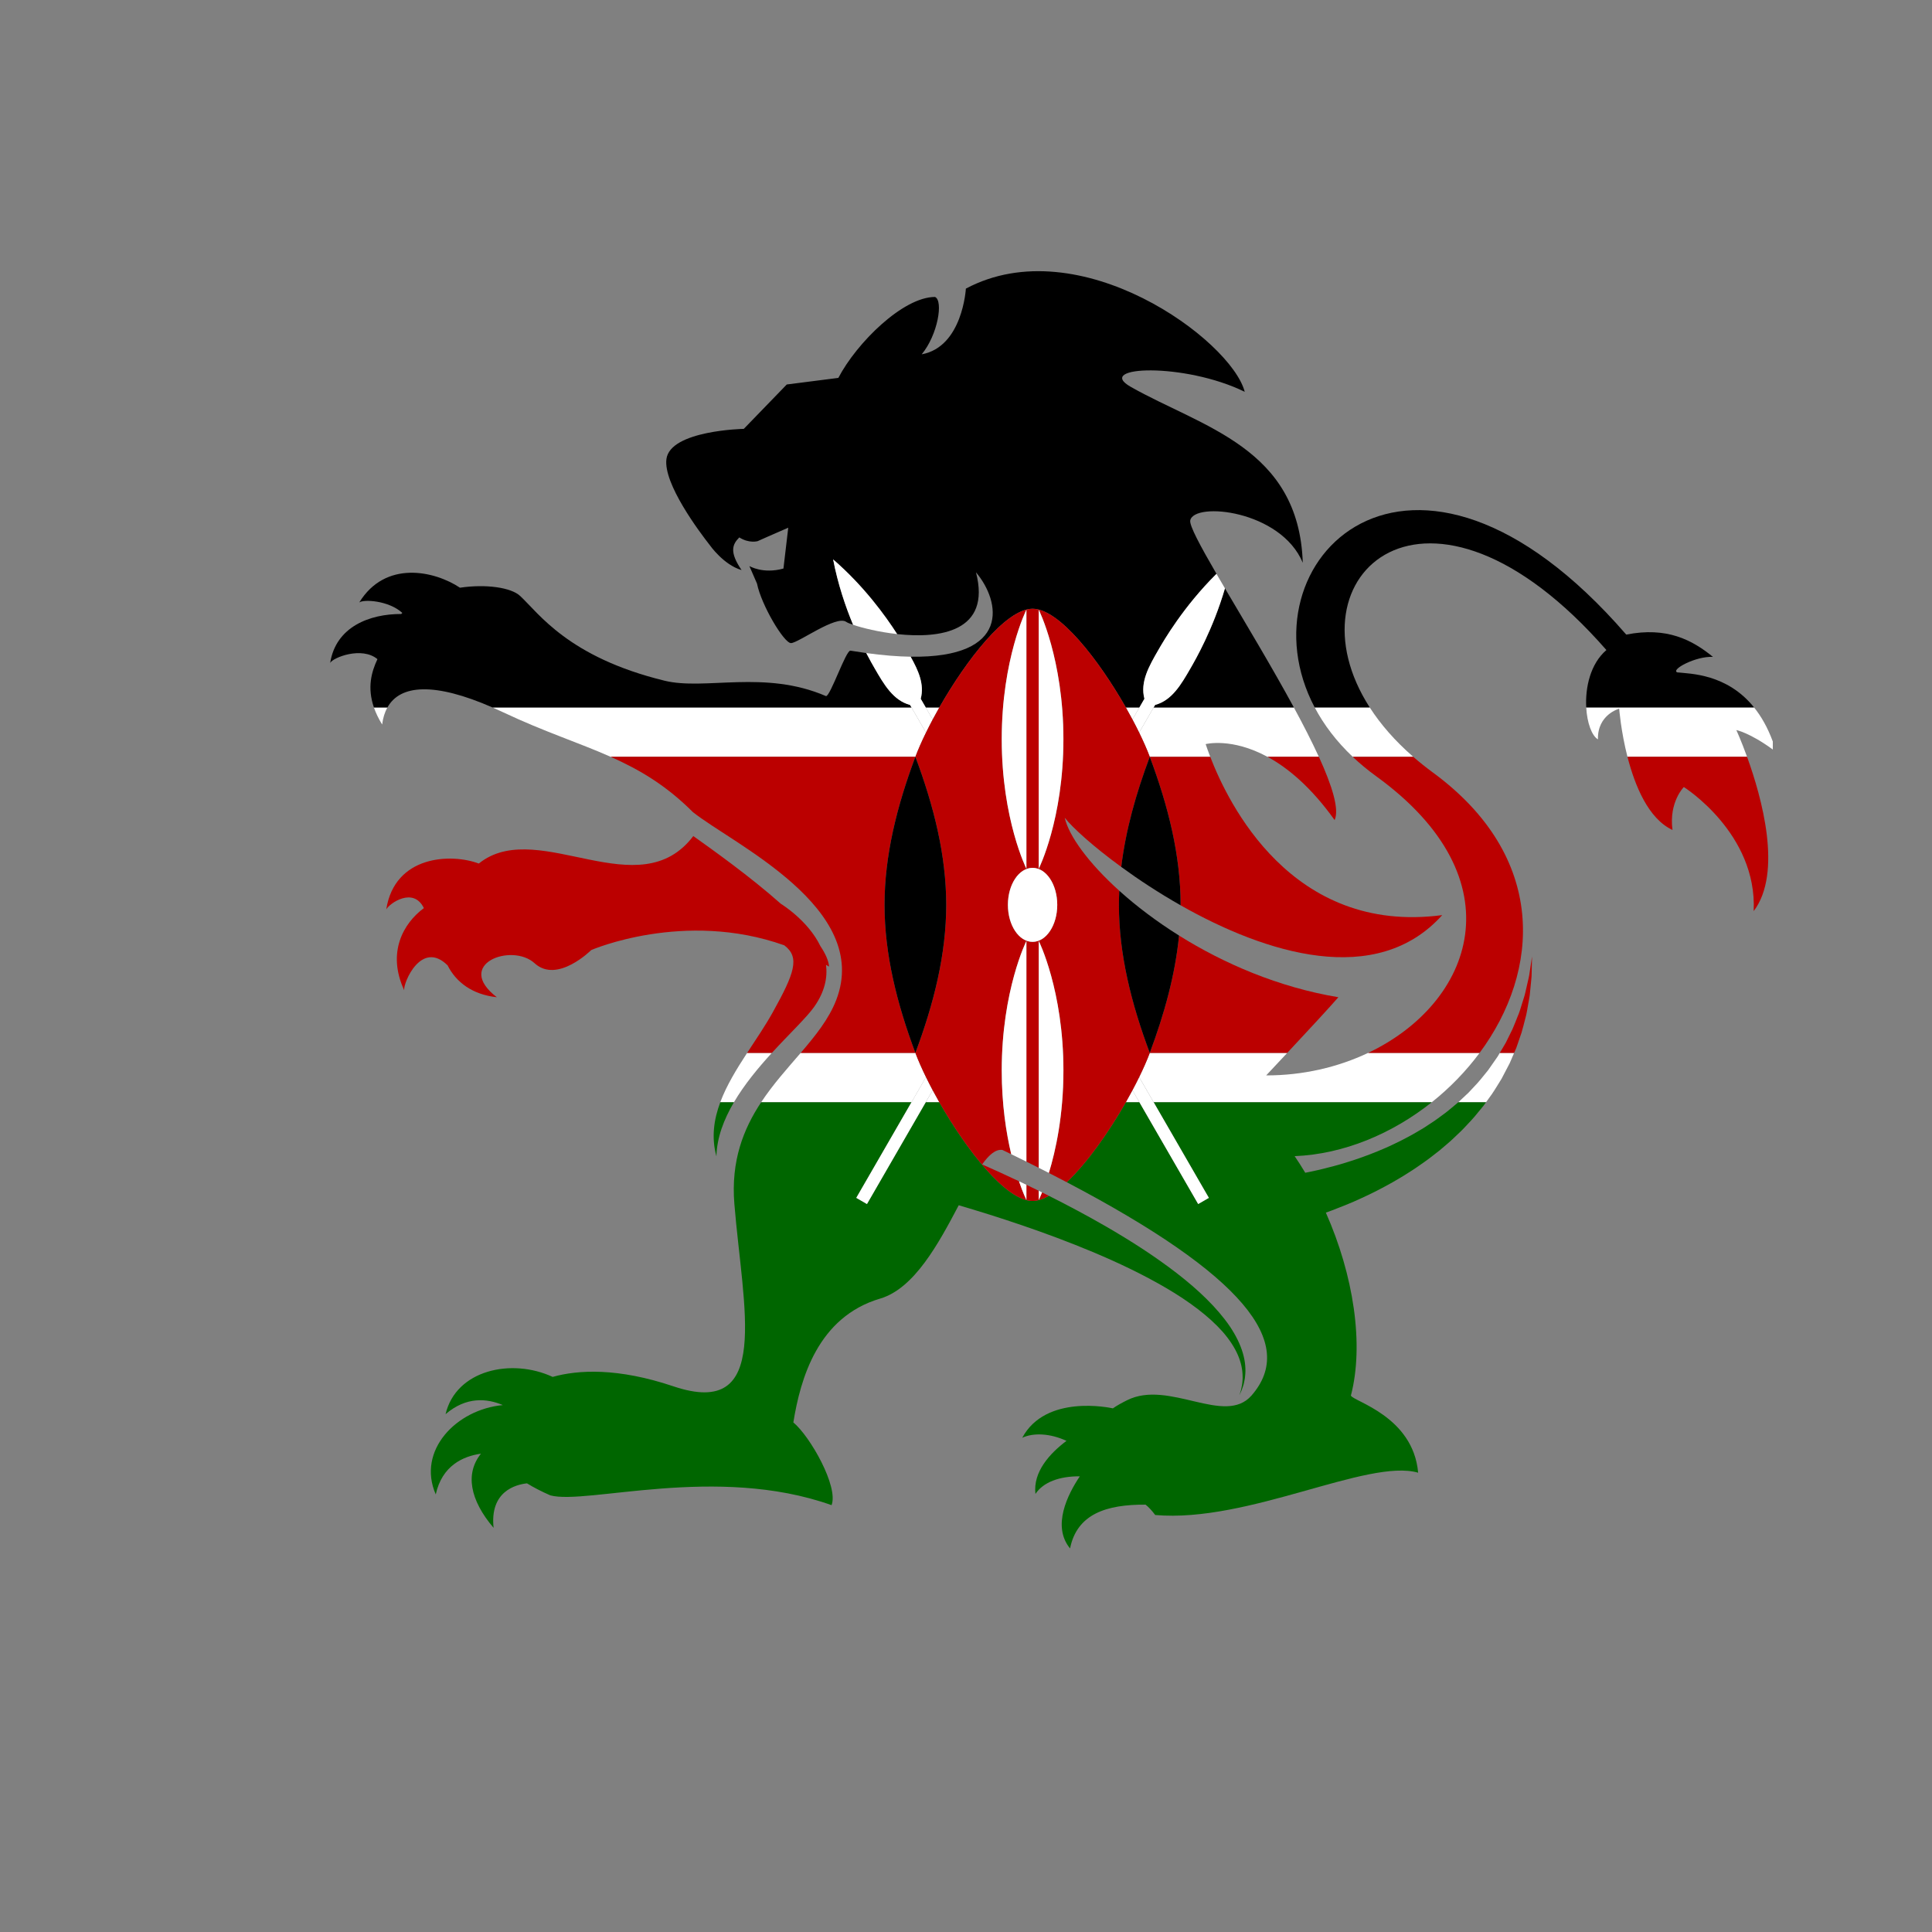
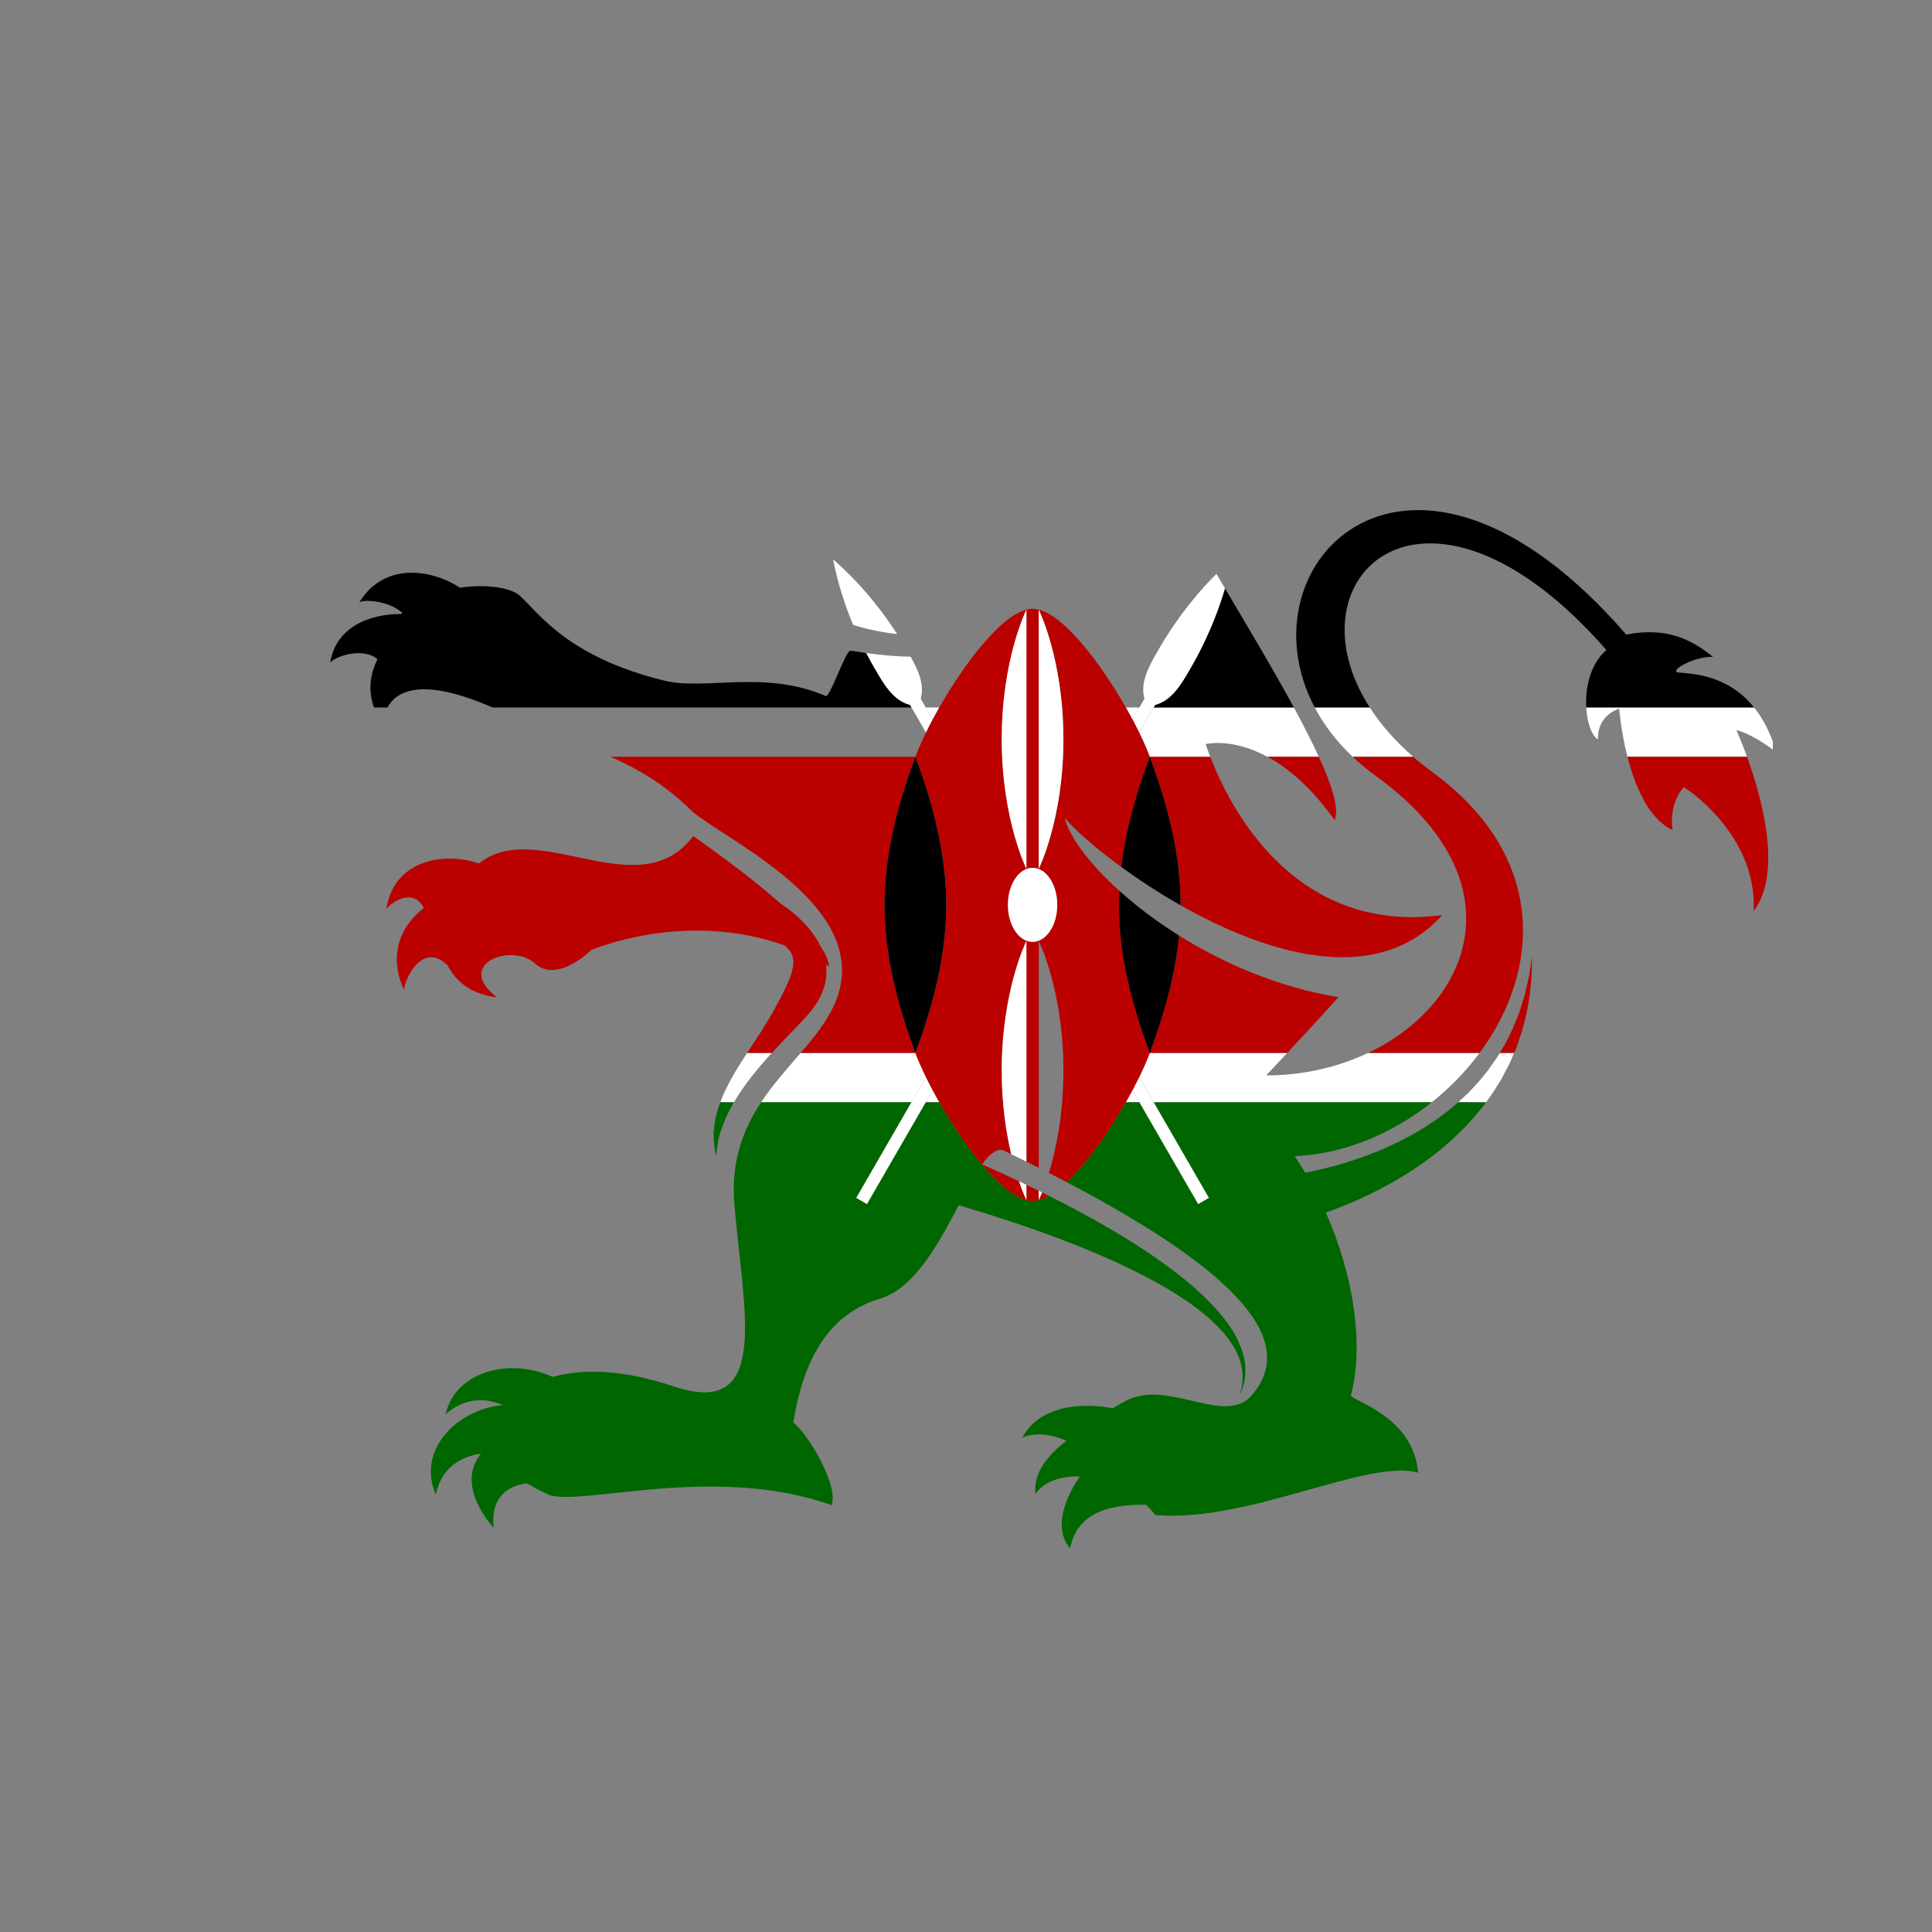
<svg xmlns="http://www.w3.org/2000/svg" version="1.1" viewBox="0 0 800 800" xml:space="preserve">
  <rect x="0" y="0" width="800" height="800" fill="#808080" stroke="none" />
  <defs>
    <clipPath id="a">
      <path d="m0 600h600v-600h-600z" />
    </clipPath>
  </defs>
  <g transform="matrix(1.333 0 0 -1.333 0 800)">
    <g clip-path="url(#a)">
      <path d="m550.7 367.32v2.49c-1.611 4.377-3.613 7.835-5.816 10.578h-52.143c0.267-4.767 1.708-8.76 3.636-9.914-0.182 7.729 6.602 9.533 6.602 9.533s0.523-6.936 2.572-14.949h37.147c-1.828 5.045-3.322 8.308-3.322 8.308s4.083-0.77 11.324-6.046" fill="#fff" />
      <path d="m420.2 365.06h18.803c-5.716 4.971-10.18 10.151-13.514 15.33h-17.095c2.816-5.326 6.715-10.514 11.806-15.33" fill="#fff" />
      <path d="m393.32 266.09c1.982 2.11 4.238 4.515 6.549 6.99h-42.702c-0.836-2.23-1.958-4.788-3.298-7.525l4.506-7.805h86.384c5.609 4.465 10.644 9.646 14.858 15.33h-34.634c-9.366-4.443-20.239-7.004-31.663-6.99" fill="#fff" />
      <path d="m223.74 257.75h4.242c3.267 5.555 7.591 10.75 11.781 15.33h-7.676c-3.265-5.005-6.389-10.085-8.347-15.33" fill="#fff" />
-       <path d="m287.65 372.58-4.507 7.805h-130.15c1.121-0.491 2.262-1.003 3.441-1.561 12.688-5.997 23.398-9.376 33.255-13.769h94.66c0.836 2.23 1.959 4.787 3.299 7.525" fill="#fff" />
      <path d="m287.65 265.55c-1.34 2.738-2.463 5.295-3.299 7.526h-35.627c-4.114-4.79-8.563-9.701-12.286-15.33h46.706z" fill="#fff" />
-       <path d="m118.71 375.09c0.254 2.031 0.8 3.8 1.631 5.296h-4.193c0.578-1.669 1.41-3.432 2.562-5.296" fill="#fff" />
      <path d="m349.72 257.75h4.221l-2.159 3.74c-0.654-1.229-1.345-2.48-2.062-3.74" fill="#fff" />
      <path d="m289.72 376.65c0.655 1.23 1.344 2.48 2.063 3.741h-4.222z" fill="#fff" />
      <path d="m349.72 380.39c0.717-1.261 1.407-2.511 2.062-3.741l2.159 3.741z" fill="#fff" />
      <path d="m291.79 257.75c-0.719 1.26-1.408 2.511-2.063 3.74l-2.159-3.74z" fill="#fff" />
      <path d="m461.68 257.84c0.572 0.793 1.138 1.58 1.703 2.363 1.096 1.588 2.049 3.248 3.043 4.82 0.88 1.652 1.739 3.275 2.547 4.869 0.465 1.08 0.921 2.141 1.372 3.19h-4.451c-0.222-0.374-0.44-0.744-0.664-1.124-0.961-1.374-1.941-2.78-2.939-4.212-1.117-1.341-2.176-2.748-3.367-4.076-0.611-0.65-1.221-1.307-1.836-1.964l-0.923-0.987-0.993-0.932c-0.662-0.618-1.325-1.241-1.988-1.866-0.063-0.059-0.131-0.111-0.195-0.169h8.627z" fill="#fff" />
      <path d="m353.86 372.58c1.34-2.738 2.462-5.295 3.298-7.525h18.787c-0.69 1.794-1.157 3.162-1.421 3.949 0 0 8.029 2.107 19.197-3.949h15.961c-2.157 4.716-4.827 9.923-7.759 15.33h-43.557z" fill="#fff" />
-       <path d="m286.01 383.09 1.559-2.699h4.222c8.359 14.661 20.663 30.659 28.968 30.659 8.306 0 20.609-15.998 28.969-30.659h4.221l1.559 2.699c-1.403 5.236 1.472 10.214 4.346 15.192 1.671 2.895 7.712 13.356 18.033 23.613-5.063 8.713-8.464 15.045-8.153 16.597 1.174 5.866 28.142 3.201 34.952-13.154-1.169 35.771-31.32 42.095-53.432 54.641-11.507 6.526 16.714 7.621 35.403-1.538-4.176 16.052-51.366 50.821-86.623 32.054 0 0-1.003-18.093-13.715-20.407 4.984 6.018 6.776 16.644 4.136 17.818-9.961 0-24.364-14.292-30.034-25.143l-16.022-2.048-13.348-13.786s-22.86-0.445-24.035-9.377c-1.004-7.654 10.251-22.639 13.496-26.771 0 0 4.252-6.098 9.847-7.713-3.81 5.574-2.905 7.945-0.707 10.141 3.094-1.95 5.708-1.158 5.708-1.158s5.427 2.434 9.498 4.175l-1.491-12.683c-6.378-1.785-10.585 0.775-10.585 0.775l2.374-5.466c1.318-6.596 8.354-18.472 10.556-18.472 2.198 0 14.069 8.795 17.148 6.597 0.313-0.224 1.065-0.547 2.145-0.915-2.334 5.607-4.706 12.557-6.201 20.318 9.546-8.27 16.191-17.455 19.885-23.198 13.282-1.463 29.285 0.721 24.488 19.181 7.662-9.04 11.015-26.697-20.299-26.209 2.391-4.273 4.335-8.574 3.132-13.064" />
      <path d="m358.82 381.17-0.452-0.783h43.557c-6.794 12.52-14.983 26.083-21.407 36.995-3.736-12.762-9.147-22.138-10.714-24.852-2.874-4.978-5.748-9.957-10.984-11.36" />
      <path d="m521 391.29c-2.054 0.88 5.828 5.094 11.105 4.804-6.443 5.275-14.324 9.423-26.934 6.928-66.936 77.207-120.57 22.378-96.775-22.63h17.095c-26.298 40.857 17.818 81.557 73.517 17.833-5.008-4.292-6.609-11.702-6.266-17.833h52.143c-8.451 10.513-19.894 10.453-23.885 10.898" />
      <path d="m282.69 381.17c-5.234 1.403-8.109 6.382-10.983 11.36-0.517 0.896-1.456 2.525-2.614 4.755-1.58 0.217-3.215 0.464-4.914 0.746-1.369 0.23-6.218-14.109-7.577-14.124-19.103 8.258-37.541 1.712-50.134 4.782-29.967 7.307-39.071 20.931-44.901 26.342-2.798 2.606-10.541 3.763-18.686 2.554-7.952 5.286-23.187 8.619-31.286-4.589 1.249 1.05 9.153 0.649 13.378-3.241-0.116-0.11-0.221-0.226-0.335-0.336-9.693 0.037-20.307-3.892-22.073-15.199 0.865 1.679 9.811 5.214 14.682 1.179-1.848-3.942-3.233-8.829-1.092-15.012h4.193c3.96 7.124 14.559 7.904 32.646 0h130.15z" />
      <path d="m222.55 240.94c0.123 5.783 2.29 11.462 5.436 16.81h-4.242c-2.013-5.396-2.793-10.965-1.194-16.81" fill="#060" />
      <path d="m291.79 257.75h-4.222l-18.254-31.617-3.319 1.916 17.148 29.701h-46.706c-5.492-8.302-9.404-18.167-8.321-31.52 2.639-32.544 11.744-67.057-18.909-56.729-17.287 5.82-29.606 5.157-37.529 2.931-12.812 5.939-30.04 2.155-33.274-11.583 6.471 5.586 12.952 4.89 17.789 2.828-14.446-1.338-26.774-14.122-20.833-27.752 1.968 8.954 8.475 11.867 14.043 12.656-4.911-6.098-3.517-14.309 3.926-23.04-1.229 11.32 6.835 13.44 10.375 13.829 2.077-1.281 4.484-2.529 7.243-3.733 11.215-3.041 51.597 9.677 87.37-3.041 2.199 5.718-6.596 21.297-11.874 25.697 2.198 13.632 7.623 32.758 26.973 38.472 10.641 3.143 18.183 17.196 24.4 28.987 12.059-3.54 27.082-8.42 41.603-14.503 8.053-3.377 15.932-7.144 22.947-11.271 7.013-4.118 13.136-8.684 17.414-13.499 2.113-2.413 3.737-4.891 4.762-7.283 1.035-2.384 1.444-4.67 1.457-6.562 0.031-0.475 0.011-0.925-0.036-1.345-0.042-0.422-0.054-0.824-0.114-1.19-0.153-0.726-0.236-1.362-0.386-1.857-0.304-0.991-0.464-1.52-0.464-1.52s0.227 0.507 0.652 1.458c0.217 0.478 0.381 1.103 0.63 1.827 0.113 0.365 0.172 0.773 0.271 1.202 0.104 0.43 0.182 0.892 0.216 1.387 0.236 1.967 0.118 4.451-0.671 7.15-0.773 2.7-2.179 5.584-4.104 8.44-3.897 5.694-9.724 11.285-16.441 16.467-6.726 5.201-14.343 10.1-22.15 14.603-5.838 3.362-11.776 6.517-17.572 9.429-1.797-1.022-3.506-1.594-5.072-1.594-8.305 0-20.609 15.998-28.968 30.659" fill="#060" />
      <path d="m375.52 228.05-3.319-1.916-18.255 31.617h-4.221c-5.228-9.168-11.996-18.855-18.367-24.83 54.872-28.805 71.658-49.918 57.425-66.254-8.32-9.558-25.656 5.032-38.669-1.476-1.59-0.794-3.083-1.604-4.415-2.528-0.841 0.187-20.844 4.488-28.155-9.14 3.505 1.637 8.695 1.374 13.745-0.955-5.212-3.921-10.443-9.641-9.644-16.492 2.376 3.628 7.435 5.54 13.782 5.47-3.804-5.669-8.712-15.486-3.03-22.4 2.152 10.747 11.362 13.682 23.463 13.605 0.95-0.767 1.936-1.804 2.986-3.215 28.819-2.549 66.069 17.648 81.681 13.14-1.54 17.59-20.306 22.209-20.889 23.967 4.132 15.837 0.85 37.357-7.78 56.822 0.649 0.233 1.31 0.47 1.983 0.721 2.831 1.086 5.882 2.28 9.024 3.751 3.156 1.425 6.414 3.091 9.703 4.946 1.636 0.952 3.301 1.898 4.93 2.972 1.655 1.017 3.271 2.15 4.891 3.294 1.63 1.124 3.18 2.408 4.77 3.619 1.515 1.328 3.1 2.56 4.542 3.975l2.187 2.081c0.726 0.688 1.387 1.456 2.08 2.177 0.673 0.74 1.384 1.439 2.018 2.21 0.634 0.768 1.265 1.532 1.896 2.295l0.936 1.139 0.799 1.106h-8.627c-0.612-0.554-1.27-1.064-1.901-1.603-0.714-0.574-1.389-1.188-2.133-1.728l-2.22-1.633c-1.458-1.11-3.057-2.041-4.56-3.064-1.593-0.912-3.119-1.887-4.728-2.713-1.597-0.846-3.176-1.681-4.793-2.409-1.586-0.781-3.21-1.441-4.791-2.111-3.184-1.293-6.311-2.419-9.326-3.341-2.997-0.962-5.894-1.684-8.558-2.335-1.589-0.371-3.092-0.687-4.522-0.965-1.051 1.758-2.15 3.477-3.293 5.157 15.237 0.623 30.295 6.961 42.591 16.745h-86.384z" fill="#060" />
      <path d="m355.5 383.09-1.559-2.699-2.159-3.741c0.739-1.386 1.435-2.746 2.079-4.064l4.506 7.805 0.452 0.783c5.236 1.403 8.11 6.382 10.984 11.36 1.567 2.714 6.978 12.09 10.714 24.852-0.917 1.559-1.801 3.068-2.638 4.509-10.321-10.257-16.362-20.718-18.033-23.613-2.874-4.978-5.749-9.956-4.346-15.192" fill="#fff" />
      <path d="m265.99 228.05 3.319-1.916 18.254 31.617 2.159 3.74c-0.739 1.387-1.434 2.746-2.078 4.064l-4.506-7.804z" fill="#fff" />
      <path d="m353.94 257.75 18.255-31.617 3.319 1.916-17.148 29.701-4.506 7.805c-0.644-1.319-1.34-2.678-2.079-4.065z" fill="#fff" />
      <path d="m282.69 381.17 0.452-0.783 4.507-7.805c0.644 1.318 1.339 2.678 2.078 4.064l-2.159 3.741-1.559 2.699c1.203 4.49-0.741 8.791-3.132 13.064-4.006 0.063-8.58 0.423-13.784 1.135 1.158-2.23 2.097-3.859 2.614-4.755 2.874-4.978 5.749-9.957 10.983-11.36" fill="#fff" />
      <path d="m258.8 426.38c1.495-7.761 3.867-14.711 6.201-20.318 2.85-0.971 8.017-2.256 13.684-2.88-3.694 5.743-10.339 14.928-19.885 23.198" fill="#fff" />
      <path d="m427.48 359.03c44.418-32.186 30.095-70.488-2.503-85.954h34.634c18.831 25.4 21.283 60.84-14.544 87.135-2.162 1.586-4.178 3.204-6.063 4.844h-18.803c2.203-2.084 4.623-4.1 7.279-6.025" fill="#b00" />
      <path d="m399.86 273.08c6.364 6.812 13.16 14.147 15.889 17.293-18.643 3.106-35.653 10.497-49.495 19.16-1.195-12.15-4.539-24.302-9.096-36.453z" fill="#b00" />
      <path d="m232.09 273.08h7.676c5.524 6.036 10.815 11.004 13.148 14.313 3.297 4.676 4.175 9.076 3.686 13.035 0.311-0.183 0.625-0.349 0.938-0.538-0.147 1.871-1.131 4.036-2.699 6.377-3.861 8.021-12.28 13.137-12.28 13.137l-2e-3 -2e-3c-9.525 8.462-21.156 16.744-27.195 21.037-16.71-22.075-47.394 5.168-65.718-7.846-0.314-0.224-0.608-0.46-0.911-0.692-8.544 3.22-26.114 2.628-28.754-14.262 0.978 1.895 8.44 7.126 11.687 0.422-6.375-4.711-11.54-13.787-6.12-25.491-0.269 2.388 5.401 15.717 13.487 7.707l2e-3 9e-3c2.608-5.221 7.683-9.088 15.3-9.913-13.438 10.325 4.696 17.007 11.732 10.556 7.035-6.451 17.59 4.101 17.59 4.101s28.891 12.543 59.968 1.471c4.941-3.739 3.183-8.643-3.565-20.786-2.331-4.194-5.199-8.389-7.97-12.635" fill="#b00" />
      <path d="m366.74 319.07c0-0.046-2e-3 -0.09-2e-3 -0.136 26.472-15.024 60.848-25.774 81.268-3.051-46.864-6.194-66.582 34.957-72.06 49.177h-18.787c5.749-15.33 9.581-30.66 9.581-45.99" fill="#b00" />
      <path d="m471.04 274.7c0.55 1.603 1.087 3.161 1.605 4.669 0.458 1.522 0.801 3.022 1.179 4.438 0.415 1.407 0.593 2.808 0.84 4.117 0.206 1.318 0.509 2.542 0.595 3.727 0.115 1.178 0.224 2.28 0.324 3.298 0.096 1.016 0.211 1.944 0.202 2.793 0.075 3.372 0.119 5.3 0.119 5.3s-0.286-1.898-0.785-5.224c-0.097-0.831-0.33-1.734-0.553-2.718-0.225-0.983-0.464-2.042-0.725-3.177-0.23-1.137-0.682-2.299-1.041-3.544-0.401-1.235-0.74-2.554-1.315-3.859-0.541-1.313-1.043-2.699-1.666-4.087-0.67-1.364-1.363-2.77-2.078-4.218-0.603-1.024-1.222-2.072-1.848-3.133h4.451c0.233 0.542 0.468 1.086 0.696 1.618" fill="#b00" />
      <path d="m414.58 345.41c1.514 3.282-0.73 10.55-4.89 19.651h-15.961c6.253-3.391 13.488-9.34 20.851-19.651" fill="#b00" />
      <path d="m519.54 342.33c-1.17 8.654 3.517 13.34 3.517 13.34s22.868-14.356 21.696-38.557c9.057 11.973 2.477 35.443-2.054 47.949h-37.147c2.29-8.953 6.484-19.25 13.988-22.732" fill="#b00" />
      <path d="m274.77 319.07c0 15.33 3.832 30.66 9.581 45.99h-94.66c8.934-3.984 17.167-8.8 25.532-17.164 12.205-9.798 55.555-29.754 44.558-58.338-2.269-5.903-6.452-11.115-11.057-16.477h35.627c-5.749 15.33-9.581 30.659-9.581 45.989" fill="#b00" />
      <path d="m320.76 307.57c-4.233 0-7.664 5.148-7.664 11.497 0 6.35 3.431 11.497 7.664 11.497s7.665-5.147 7.665-11.497c0-6.349-3.432-11.497-7.665-11.497m-1.916 103.19v-80.482s-7.665 15.33-7.665 40.241 7.665 40.241 7.665 40.241m11.497-40.241c0-24.911-7.664-40.241-7.664-40.241v80.482s7.664-15.33 7.664-40.241m19.388-112.77c0.717 1.26 1.408 2.511 2.062 3.74 0.739 1.387 1.435 2.746 2.079 4.065 1.34 2.737 2.462 5.295 3.298 7.525-5.748 15.33-9.581 30.659-9.581 45.989 0 1.458 0.046 2.916 0.113 4.374-9.59 8.64-15.674 17.042-16.962 22.698 2.488-3.155 8.868-8.951 17.574-15.299 1.366 11.405 4.58 22.811 8.856 34.217-0.836 2.23-1.958 4.787-3.298 7.525-0.644 1.318-1.34 2.678-2.079 4.064-0.655 1.23-1.345 2.48-2.062 3.741-8.36 14.661-20.663 30.659-28.969 30.659-8.305 0-20.609-15.998-28.968-30.659-0.719-1.261-1.408-2.511-2.063-3.741-0.739-1.386-1.434-2.746-2.078-4.064-1.34-2.738-2.463-5.295-3.299-7.525 5.749-15.33 9.581-30.66 9.581-45.99s-3.832-30.659-9.581-45.989c0.836-2.231 1.959-4.788 3.299-7.526 0.644-1.318 1.339-2.677 2.078-4.064 0.655-1.229 1.344-2.48 2.063-3.74 8.359-14.661 20.663-30.659 28.968-30.659 1.566 0 3.275 0.572 5.072 1.594-0.711 0.356-1.42 0.711-2.126 1.059-0.622-1.548-1.029-2.366-1.029-2.366v2.873c-1.287 0.633-2.568 1.256-3.833 1.862v-4.735s-1.019 2.045-2.313 5.838c-3.985 1.884-7.829 3.632-11.443 5.229 2.154 3.009 4.216 4.784 6.298 4.495 0.925-0.444 1.836-0.886 2.744-1.328-1.581 6.671-2.951 15.479-2.951 26.007 0 24.91 7.665 40.24 7.665 40.24v-68.561c1.296-0.642 2.572-1.279 3.833-1.914v70.475s7.664-15.33 7.664-40.24c0-13.954-2.404-24.899-4.521-31.83 1.889-0.965 3.737-1.921 5.542-2.869 6.371 5.975 13.139 15.662 18.367 24.83" fill="#b00" />
      <path d="m357.16 273.08c4.557 12.151 7.901 24.303 9.096 36.453-7.09 4.438-13.345 9.209-18.564 13.91-0.067-1.458-0.113-2.916-0.113-4.374 0-15.33 3.833-30.659 9.581-45.989" />
      <path d="m357.16 365.06c-4.276-11.406-7.49-22.812-8.856-34.217 5.38-3.923 11.647-8.056 18.435-11.909 0 0.046 2e-3 0.09 2e-3 0.136 0 15.33-3.832 30.66-9.581 45.99" />
      <path d="m284.35 273.08c5.749 15.33 9.581 30.659 9.581 45.989s-3.832 30.66-9.581 45.99c-5.749-15.33-9.581-30.66-9.581-45.99s3.832-30.659 9.581-45.989" />
      <path d="m328.42 319.07c0 6.35-3.432 11.497-7.665 11.497s-7.664-5.147-7.664-11.497c0-6.349 3.431-11.497 7.664-11.497s7.665 5.148 7.665 11.497" fill="#fff" />
-       <path d="m330.34 267.62c0 24.91-7.664 40.24-7.664 40.24v-70.475c1.059-0.534 2.108-1.066 3.143-1.595 2.117 6.931 4.521 17.876 4.521 31.83" fill="#fff" />
      <path d="m323.7 229.74c-0.344 0.171-0.686 0.338-1.029 0.507v-2.873s0.407 0.818 1.029 2.366" fill="#fff" />
      <path d="m318.84 330.28v80.482s-7.665-15.33-7.665-40.241 7.665-40.241 7.665-40.241" fill="#fff" />
      <path d="m318.84 307.86s-7.665-15.33-7.665-40.24c0-10.528 1.37-19.336 2.951-26.007 1.598-0.776 3.167-1.548 4.714-2.314z" fill="#fff" />
      <path d="m318.84 232.11c-0.776 0.373-1.547 0.741-2.313 1.103 1.294-3.793 2.313-5.838 2.313-5.838z" fill="#fff" />
      <path d="m322.67 330.28s7.664 15.33 7.664 40.241-7.664 40.241-7.664 40.241z" fill="#fff" />
    </g>
  </g>
</svg>